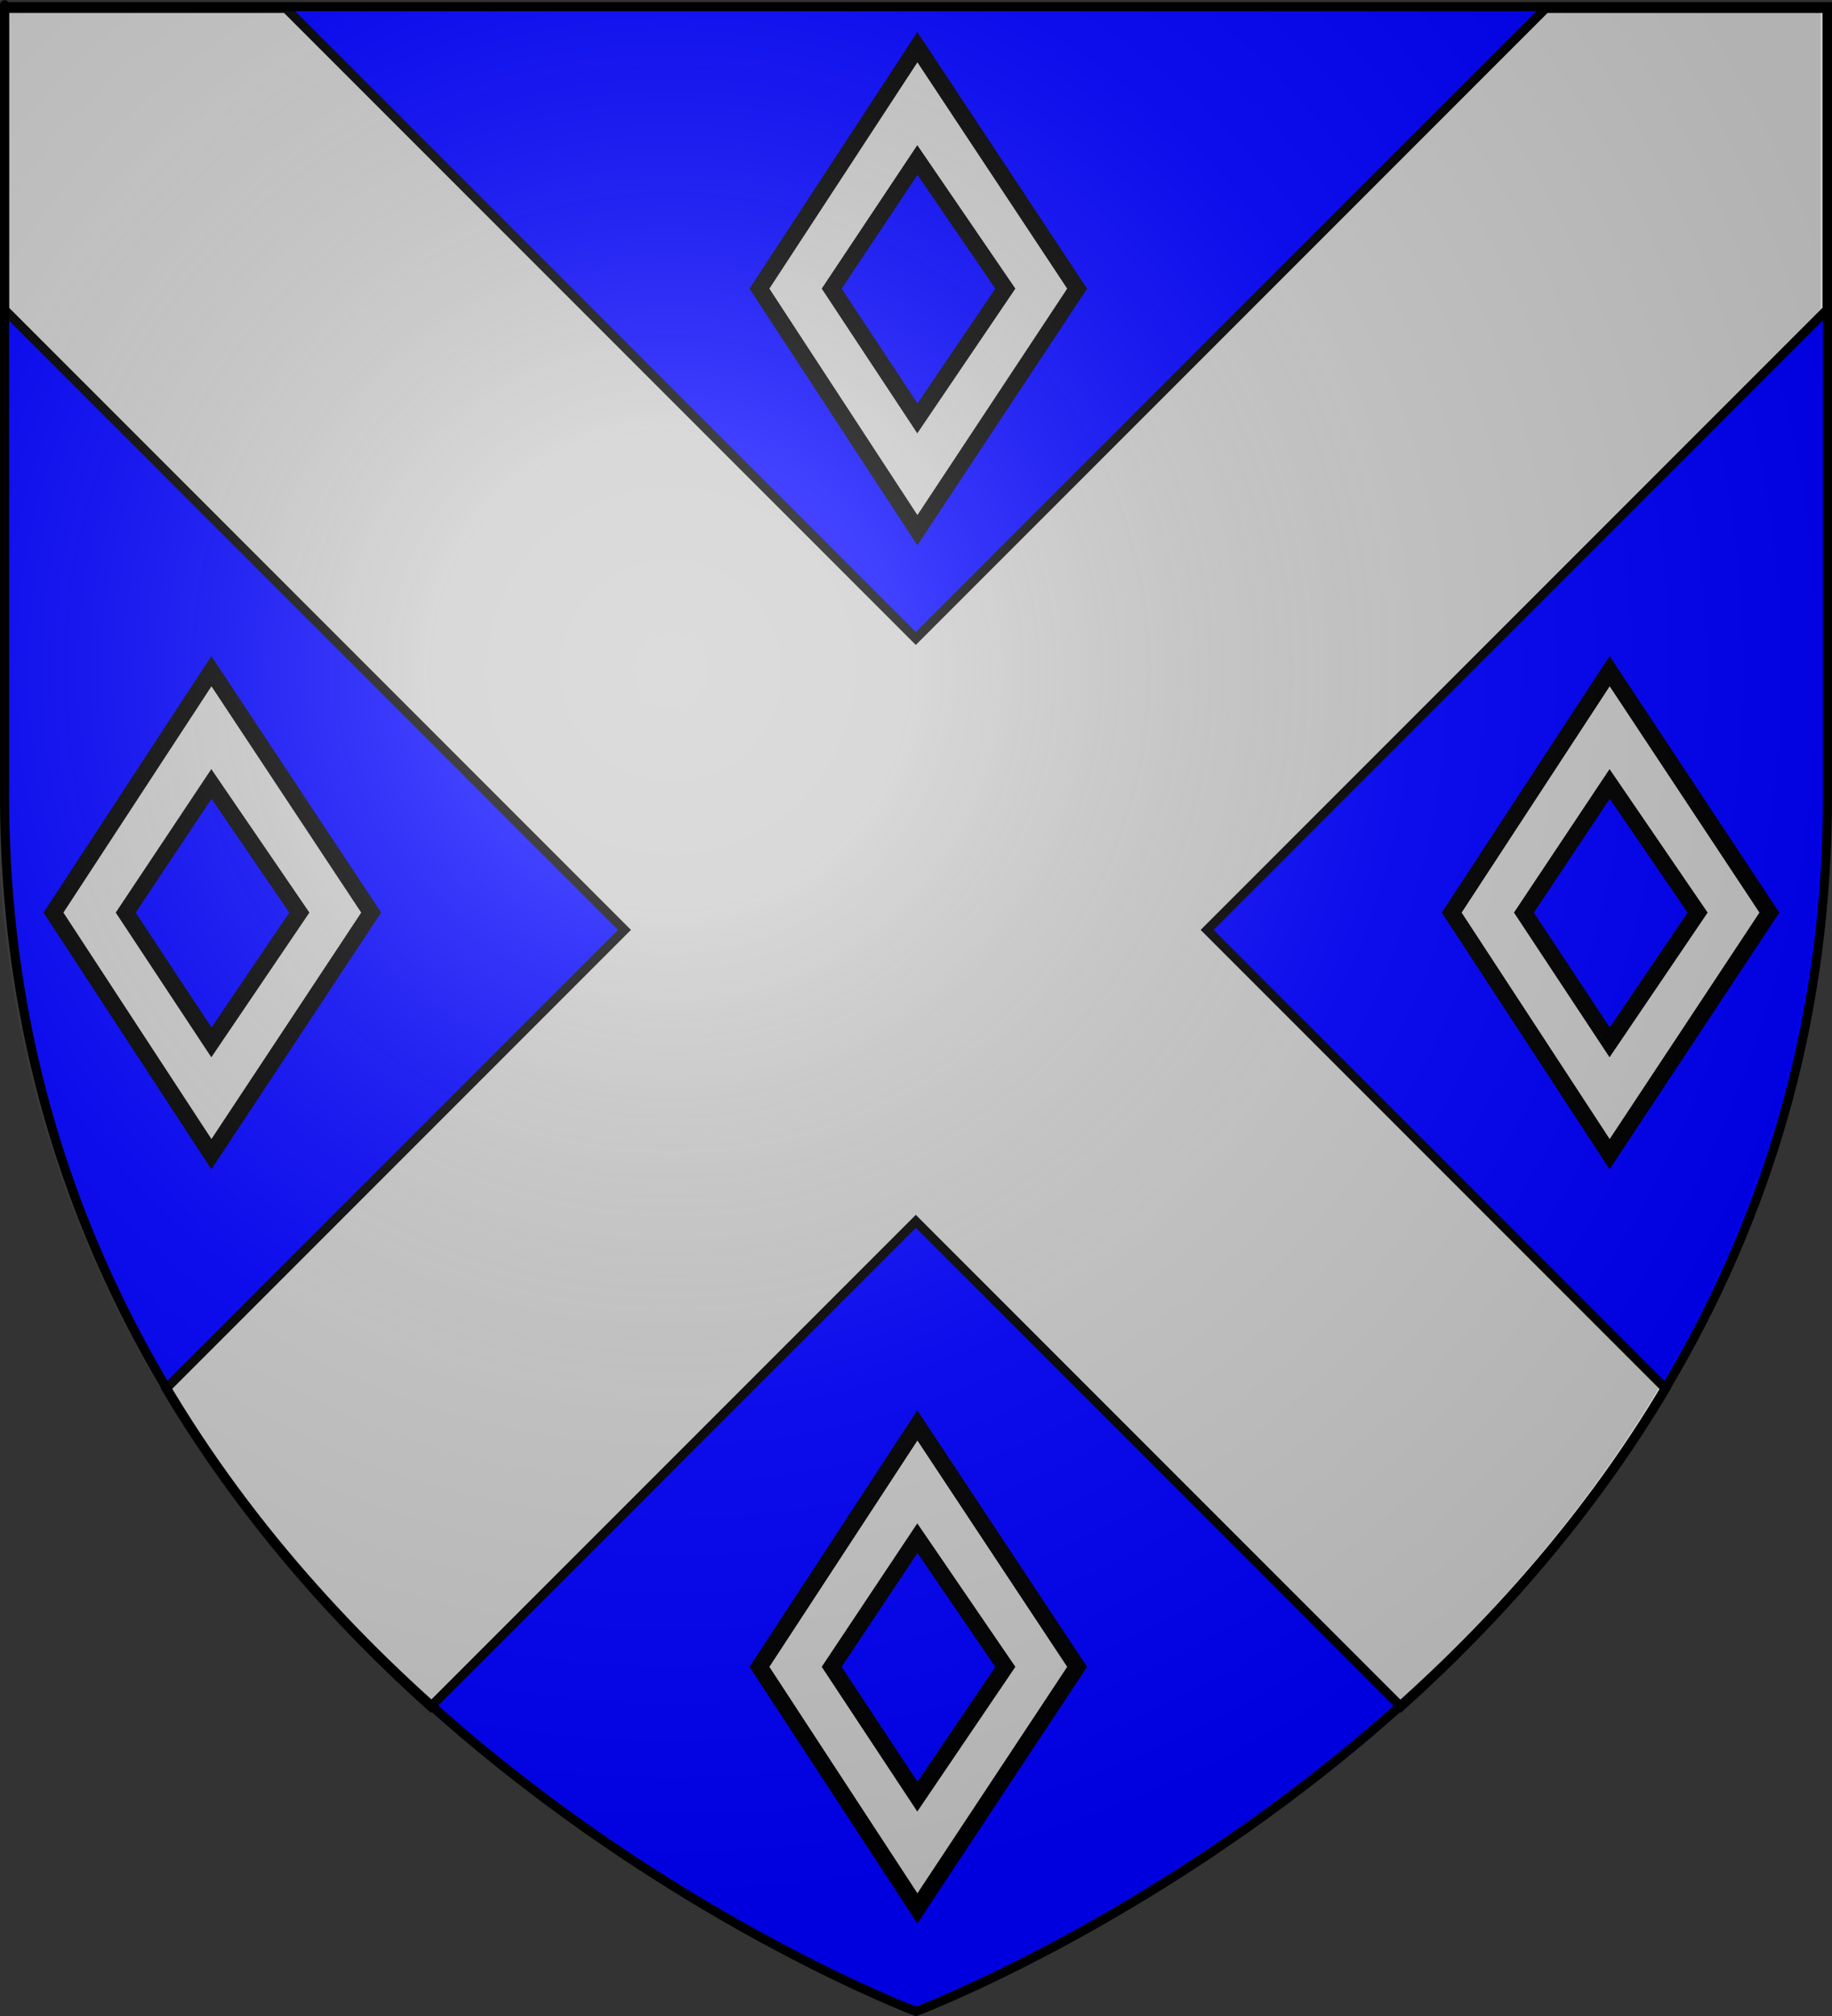
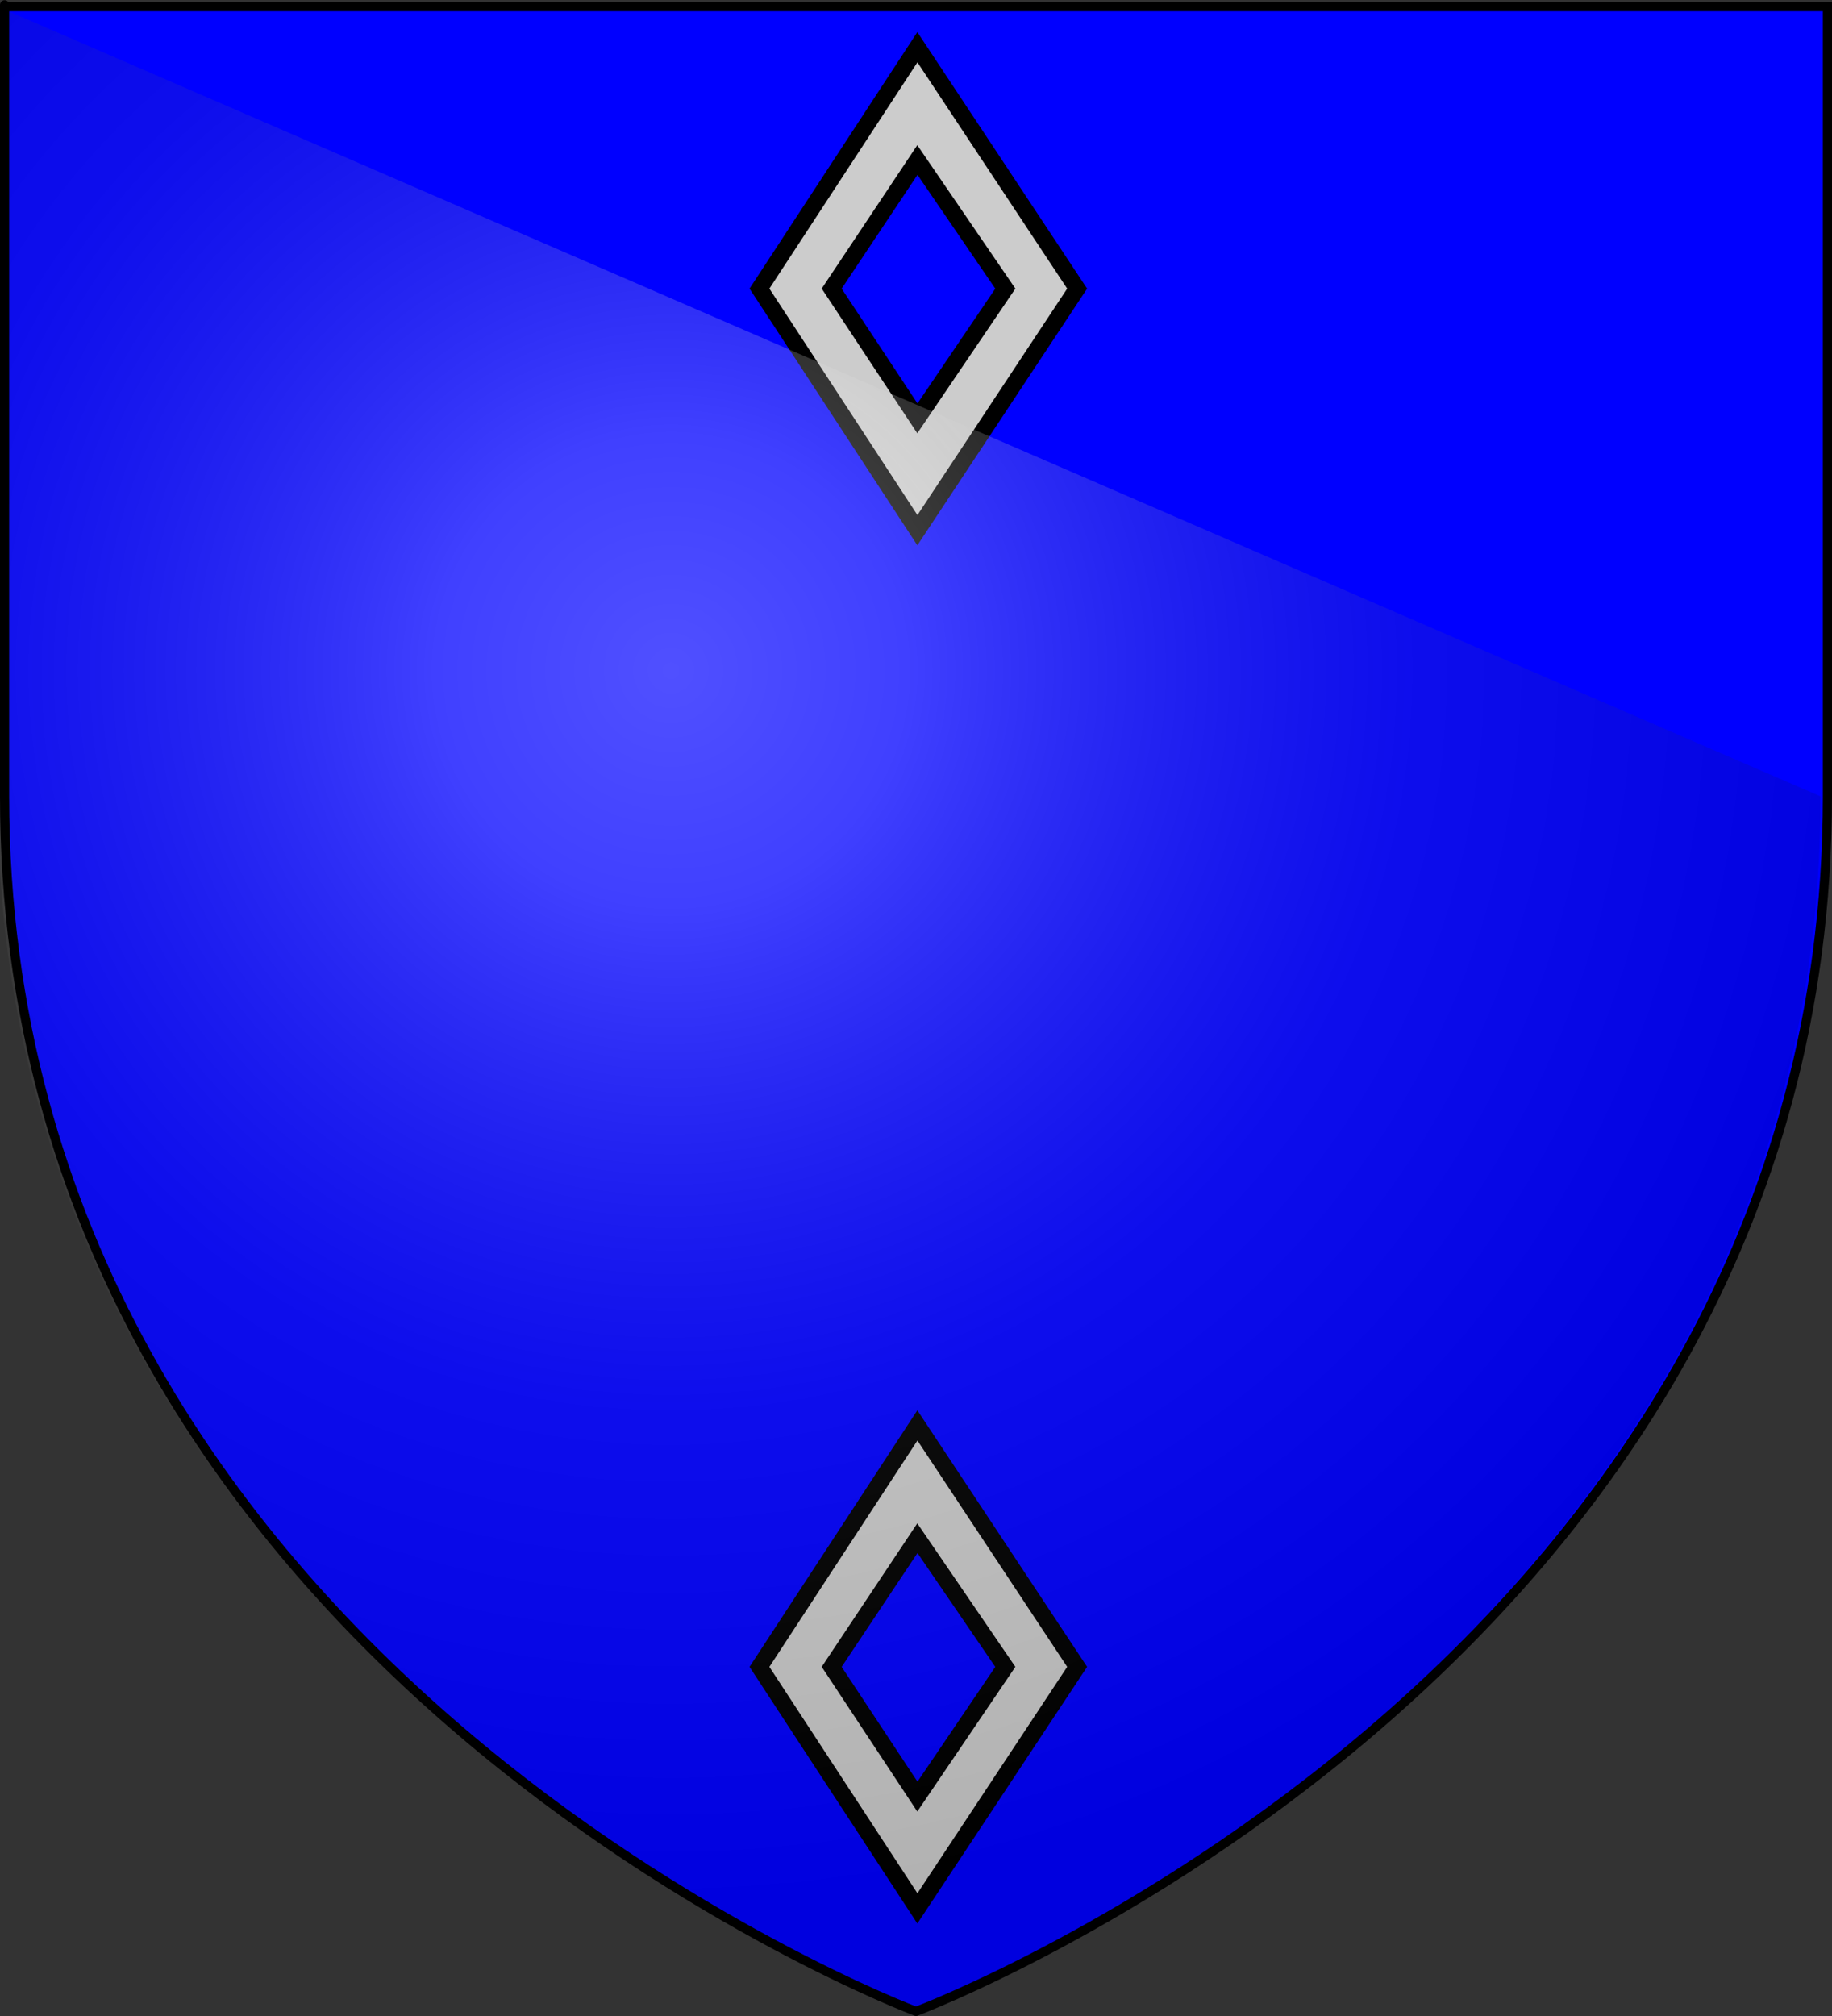
<svg xmlns="http://www.w3.org/2000/svg" xmlns:ns1="http://sodipodi.sourceforge.net/DTD/sodipodi-0.dtd" xmlns:ns2="http://www.inkscape.org/namespaces/inkscape" xmlns:xlink="http://www.w3.org/1999/xlink" height="660" width="600" version="1.0" id="svg2" ns1:version="0.32" ns2:version="0.45.1" ns1:docname="Blason de la ville de  Quarouble  (59) Nord-France.svg" ns1:docbase="H:\WIKIPEDIA\Blasons en cours" ns2:export-filename="/Users/olivier/Desktop/Blason Rouge/Blason_Vide_3D.png" ns2:export-xdpi="144" ns2:export-ydpi="144" ns2:output_extension="org.inkscape.output.svg.inkscape">
  <rect width="100%" height="100%" fill="#333333" stroke="none" />
  <ns1:namedview ns2:window-height="712" ns2:window-width="1024" ns2:pageshadow="2" ns2:pageopacity="0.0" guidetolerance="10.0" gridtolerance="10.0" objecttolerance="10.0" borderopacity="1.0" bordercolor="#666666" pagecolor="#ffffff" id="base" showgrid="false" height="660px" ns2:zoom="0.44547727" ns2:cx="396.46229" ns2:cy="478.04383" ns2:window-x="198" ns2:window-y="231" ns2:current-layer="layer2" />
  <desc id="desc4">Flag of Canton of Valais (Wallis)</desc>
  <defs id="defs6">
    <linearGradient id="linearGradient2893">
      <stop style="stop-color:white;stop-opacity:0.314;" offset="0" id="stop2895" />
      <stop id="stop2897" offset="0.19" style="stop-color:white;stop-opacity:0.251;" />
      <stop style="stop-color:#6b6b6b;stop-opacity:0.125;" offset="0.6" id="stop2901" />
      <stop style="stop-color:black;stop-opacity:0.125;" offset="1" id="stop2899" />
    </linearGradient>
    <linearGradient id="linearGradient2885">
      <stop id="stop2887" offset="0" style="stop-color:white;stop-opacity:1;" />
      <stop style="stop-color:white;stop-opacity:1;" offset="0.229" id="stop2891" />
      <stop id="stop2889" offset="1" style="stop-color:black;stop-opacity:1;" />
    </linearGradient>
    <linearGradient id="linearGradient2955">
      <stop id="stop2867" offset="0" style="stop-color:#fd0000;stop-opacity:1;" />
      <stop style="stop-color:#e77275;stop-opacity:0.659;" offset="0.5" id="stop2873" />
      <stop style="stop-color:black;stop-opacity:0.323;" offset="1" id="stop2959" />
    </linearGradient>
    <radialGradient ns2:collect="always" xlink:href="#linearGradient2955" id="radialGradient2961" cx="225.524" cy="218.901" fx="225.524" fy="218.901" r="300" gradientTransform="matrix(-4.167939e-4,2.183,-1.884,-3.599562e-4,615.597,-289.121)" gradientUnits="userSpaceOnUse" />
    <polygon id="star" transform="scale(53,53)" points="0,-1 0.588,0.809 -0.951,-0.309 0.951,-0.309 -0.588,0.809 0,-1 " />
    <clipPath id="clip">
      <path d="M 0,-200 L 0,600 L 300,600 L 300,-200 L 0,-200 z " id="path10" />
    </clipPath>
    <radialGradient ns2:collect="always" xlink:href="#linearGradient2955" id="radialGradient1911" gradientUnits="userSpaceOnUse" gradientTransform="matrix(-4.167939e-4,2.183,-1.884,-3.599562e-4,615.597,-289.121)" cx="225.524" cy="218.901" fx="225.524" fy="218.901" r="300" />
    <radialGradient ns2:collect="always" xlink:href="#linearGradient2955" id="radialGradient2865" gradientUnits="userSpaceOnUse" gradientTransform="matrix(0,1.749,-1.593,-1.049767e-7,551.788,-191.29)" cx="225.524" cy="218.901" fx="225.524" fy="218.901" r="300" />
    <radialGradient ns2:collect="always" xlink:href="#linearGradient2955" id="radialGradient2871" gradientUnits="userSpaceOnUse" gradientTransform="matrix(0,1.386,-1.323,-5.741131e-8,-158.082,-109.541)" cx="225.524" cy="218.901" fx="225.524" fy="218.901" r="300" />
    <radialGradient ns2:collect="always" xlink:href="#linearGradient2893" id="radialGradient3163" gradientUnits="userSpaceOnUse" gradientTransform="matrix(1.353,0,0,1.349,-79.874,-85.747)" cx="221.445" cy="226.331" fx="221.445" fy="226.331" r="300" />
    <radialGradient r="300" fy="226.331" fx="221.445" cy="226.331" cx="221.445" gradientTransform="matrix(1.353,0,0,1.349,-77.629,-85.747)" gradientUnits="userSpaceOnUse" id="radialGradient2271" xlink:href="#linearGradient2893" ns2:collect="always" />
    <radialGradient r="300" fy="218.901" fx="225.524" cy="218.901" cx="225.524" gradientTransform="matrix(0,1.386,-1.323,-5.741131e-8,-158.082,-109.541)" gradientUnits="userSpaceOnUse" id="radialGradient2269" xlink:href="#linearGradient2955" ns2:collect="always" />
    <radialGradient r="300" fy="218.901" fx="225.524" cy="218.901" cx="225.524" gradientTransform="matrix(0,1.749,-1.593,-1.049767e-7,551.788,-191.29)" gradientUnits="userSpaceOnUse" id="radialGradient2267" xlink:href="#linearGradient2955" ns2:collect="always" />
    <radialGradient r="300" fy="218.901" fx="225.524" cy="218.901" cx="225.524" gradientTransform="matrix(-4.167939e-4,2.183,-1.884,-3.599562e-4,615.597,-289.121)" gradientUnits="userSpaceOnUse" id="radialGradient2265" xlink:href="#linearGradient2955" ns2:collect="always" />
    <clipPath id="clipPath2261">
      <path id="path2263" d="M 0,-200 L 0,600 L 300,600 L 300,-200 L 0,-200 z " />
    </clipPath>
    <polygon points="0,-1 0.588,0.809 -0.951,-0.309 0.951,-0.309 -0.588,0.809 0,-1 " transform="scale(53,53)" id="polygon2259" />
    <radialGradient gradientUnits="userSpaceOnUse" gradientTransform="matrix(-4.167939e-4,2.183,-1.884,-3.599562e-4,615.597,-289.121)" r="300" fy="218.901" fx="225.524" cy="218.901" cx="225.524" id="radialGradient2257" xlink:href="#linearGradient2955" ns2:collect="always" />
    <linearGradient id="linearGradient2249">
      <stop style="stop-color:#fd0000;stop-opacity:1;" offset="0" id="stop2251" />
      <stop id="stop2253" offset="0.5" style="stop-color:#e77275;stop-opacity:0.659;" />
      <stop id="stop2255" offset="1" style="stop-color:black;stop-opacity:0.323;" />
    </linearGradient>
    <linearGradient id="linearGradient2241">
      <stop style="stop-color:white;stop-opacity:1;" offset="0" id="stop2243" />
      <stop id="stop2245" offset="0.229" style="stop-color:white;stop-opacity:1;" />
      <stop style="stop-color:black;stop-opacity:1;" offset="1" id="stop2247" />
    </linearGradient>
    <linearGradient id="linearGradient2231">
      <stop id="stop2233" offset="0" style="stop-color:white;stop-opacity:0.314;" />
      <stop style="stop-color:white;stop-opacity:0.251;" offset="0.19" id="stop2235" />
      <stop id="stop2237" offset="0.6" style="stop-color:#6b6b6b;stop-opacity:0.125;" />
      <stop id="stop2239" offset="1" style="stop-color:black;stop-opacity:0.125;" />
    </linearGradient>
    <linearGradient id="linearGradient2256">
      <stop style="stop-color:white;stop-opacity:0.314;" offset="0" id="stop2258" />
      <stop id="stop2260" offset="0.19" style="stop-color:white;stop-opacity:0.251;" />
      <stop style="stop-color:#6b6b6b;stop-opacity:0.125;" offset="0.6" id="stop2262" />
      <stop style="stop-color:black;stop-opacity:0.125;" offset="1" id="stop2264" />
    </linearGradient>
    <linearGradient id="linearGradient2266">
      <stop id="stop2268" offset="0" style="stop-color:white;stop-opacity:1;" />
      <stop style="stop-color:white;stop-opacity:1;" offset="0.229" id="stop2270" />
      <stop id="stop2272" offset="1" style="stop-color:black;stop-opacity:1;" />
    </linearGradient>
    <linearGradient id="linearGradient2274">
      <stop id="stop2276" offset="0" style="stop-color:#fd0000;stop-opacity:1;" />
      <stop style="stop-color:#e77275;stop-opacity:0.659;" offset="0.5" id="stop2278" />
      <stop style="stop-color:black;stop-opacity:0.323;" offset="1" id="stop2280" />
    </linearGradient>
    <radialGradient ns2:collect="always" xlink:href="#linearGradient2955" id="radialGradient2282" cx="225.524" cy="218.901" fx="225.524" fy="218.901" r="300" gradientTransform="matrix(-4.167939e-4,2.183,-1.884,-3.599562e-4,615.597,-289.121)" gradientUnits="userSpaceOnUse" />
-     <polygon id="polygon2284" transform="scale(53,53)" points="0,-1 0.588,0.809 -0.951,-0.309 0.951,-0.309 -0.588,0.809 0,-1 " />
    <clipPath id="clipPath2286">
      <path d="M 0,-200 L 0,600 L 300,600 L 300,-200 L 0,-200 z " id="path2288" />
    </clipPath>
    <radialGradient ns2:collect="always" xlink:href="#linearGradient2955" id="radialGradient2290" gradientUnits="userSpaceOnUse" gradientTransform="matrix(-4.167939e-4,2.183,-1.884,-3.599562e-4,615.597,-289.121)" cx="225.524" cy="218.901" fx="225.524" fy="218.901" r="300" />
    <radialGradient ns2:collect="always" xlink:href="#linearGradient2955" id="radialGradient2292" gradientUnits="userSpaceOnUse" gradientTransform="matrix(0,1.749,-1.593,-1.049767e-7,551.788,-191.29)" cx="225.524" cy="218.901" fx="225.524" fy="218.901" r="300" />
    <radialGradient ns2:collect="always" xlink:href="#linearGradient2955" id="radialGradient2294" gradientUnits="userSpaceOnUse" gradientTransform="matrix(0,1.386,-1.323,-5.741131e-8,-158.082,-109.541)" cx="225.524" cy="218.901" fx="225.524" fy="218.901" r="300" />
    <radialGradient r="300" fy="226.331" fx="221.445" cy="226.331" cx="221.445" gradientTransform="matrix(1.353,0,0,1.349,476.164,-70.575)" gradientUnits="userSpaceOnUse" id="radialGradient2438" xlink:href="#linearGradient2893" ns2:collect="always" />
    <radialGradient r="300" fy="218.901" fx="225.524" cy="218.901" cx="225.524" gradientTransform="matrix(0,1.386,-1.323,-5.741131e-8,-158.082,-109.541)" gradientUnits="userSpaceOnUse" id="radialGradient2436" xlink:href="#linearGradient2955" ns2:collect="always" />
    <radialGradient r="300" fy="218.901" fx="225.524" cy="218.901" cx="225.524" gradientTransform="matrix(0,1.749,-1.593,-1.049767e-7,551.788,-191.29)" gradientUnits="userSpaceOnUse" id="radialGradient2434" xlink:href="#linearGradient2955" ns2:collect="always" />
    <radialGradient r="300" fy="218.901" fx="225.524" cy="218.901" cx="225.524" gradientTransform="matrix(-4.167939e-4,2.183,-1.884,-3.599562e-4,615.597,-289.121)" gradientUnits="userSpaceOnUse" id="radialGradient2432" xlink:href="#linearGradient2955" ns2:collect="always" />
    <clipPath id="clipPath2428">
      <path id="path2430" d="M 0,-200 L 0,600 L 300,600 L 300,-200 L 0,-200 z " />
    </clipPath>
    <polygon points="0,-1 0.588,0.809 -0.951,-0.309 0.951,-0.309 -0.588,0.809 0,-1 " transform="scale(53,53)" id="polygon2426" />
    <radialGradient gradientUnits="userSpaceOnUse" gradientTransform="matrix(-4.167939e-4,2.183,-1.884,-3.599562e-4,615.597,-289.121)" r="300" fy="218.901" fx="225.524" cy="218.901" cx="225.524" id="radialGradient2424" xlink:href="#linearGradient2955" ns2:collect="always" />
    <linearGradient id="linearGradient2416">
      <stop style="stop-color:#fd0000;stop-opacity:1;" offset="0" id="stop2418" />
      <stop id="stop2420" offset="0.5" style="stop-color:#e77275;stop-opacity:0.659;" />
      <stop id="stop2422" offset="1" style="stop-color:black;stop-opacity:0.323;" />
    </linearGradient>
    <linearGradient id="linearGradient2408">
      <stop style="stop-color:white;stop-opacity:1;" offset="0" id="stop2410" />
      <stop id="stop2412" offset="0.229" style="stop-color:white;stop-opacity:1;" />
      <stop style="stop-color:black;stop-opacity:1;" offset="1" id="stop2414" />
    </linearGradient>
    <linearGradient id="linearGradient2398">
      <stop id="stop2400" offset="0" style="stop-color:white;stop-opacity:0.314;" />
      <stop style="stop-color:white;stop-opacity:0.251;" offset="0.19" id="stop2402" />
      <stop id="stop2404" offset="0.6" style="stop-color:#6b6b6b;stop-opacity:0.125;" />
      <stop id="stop2406" offset="1" style="stop-color:black;stop-opacity:0.125;" />
    </linearGradient>
  </defs>
  <g ns2:groupmode="layer" id="layer3" ns2:label="Fond écu" style="display:inline">
    <path id="path2855" style="fill:#0000ff;fill-opacity:1;fill-rule:evenodd;stroke:none;stroke-width:1px;stroke-linecap:butt;stroke-linejoin:miter;stroke-opacity:1" d="M 300,658.5 C 300,658.5 598.5,546.18 598.5,260.728 C 598.5,-24.723 598.5,2.176 598.5,2.176 L 1.5,2.176 L 1.5,260.728 C 1.5,546.18 300,658.5 300,658.5 z " ns1:nodetypes="cccccc" />
    <g style="display:inline;fill:#cccccc" ns2:label="Meubles" id="g2273" transform="translate(-6.3398056e-2,0.555)">
-       <path id="path11627" d="M 1.5,2.188 L 1.5,100.781 L 204.594,303.875 L 54.438,454.031 C 79.087,495.486 109.776,530.024 141.125,558.156 L 300,399.281 L 458.875,558.156 C 490.224,530.024 520.913,495.486 545.562,454.031 L 395.406,303.875 L 598.5,100.781 L 598.5,2.188 L 506.281,2.188 L 300,208.469 L 93.719,2.188 L 1.5,2.188 z " style="opacity:1;fill:#cccccc;fill-opacity:1;fill-rule:evenodd;stroke:#000000;stroke-width:3;stroke-linecap:butt;stroke-linejoin:miter;stroke-miterlimit:4;stroke-dasharray:none;stroke-opacity:1;display:inline" />
-     </g>
+       </g>
    <g id="g2460" transform="translate(13.353,-197.392)" style="fill:#cccccc">
      <g style="fill:#cccccc;display:inline" ns2:label="Fond écu" id="g2462" />
      <g ns2:label="Meubles" id="g2464" style="fill:#cccccc">
        <g transform="matrix(0.76,0,0,0.747,26.829,-146.317)" id="g3325" style="fill:#cccccc">
          <path d="M 342.46,480.81 L 274.405,586.615 L 342.46,692.485 L 411.309,586.615 L 342.46,480.81 z M 342.46,530.236 L 380.36,586.615 L 342.46,643.483 L 305.531,586.615 L 342.46,530.236 z " style="fill:#cccccc;fill-opacity:1;stroke:#000000;stroke-width:7.195;stroke-miterlimit:4;stroke-dasharray:none;stroke-opacity:1;display:inline" id="path8878" />
        </g>
      </g>
      <g ns2:label="Reflet final" id="g2468" style="fill:#cccccc" />
      <g ns2:label="Contour final" id="g2470" style="fill:#cccccc" />
    </g>
    <g id="g2472" transform="translate(-217.86,6.883)" style="fill:#cccccc;display:inline">
      <g style="fill:#cccccc;display:inline" ns2:label="Fond écu" id="g2474" />
      <g ns2:label="Meubles" id="g2476" style="fill:#cccccc">
        <g transform="matrix(0.76,0,0,0.747,26.829,-146.317)" id="g2478" style="fill:#cccccc">
-           <path d="M 342.46,480.81 L 274.405,586.615 L 342.46,692.485 L 411.309,586.615 L 342.46,480.81 z M 342.46,530.236 L 380.36,586.615 L 342.46,643.483 L 305.531,586.615 L 342.46,530.236 z " style="fill:#cccccc;fill-opacity:1;stroke:#000000;stroke-width:7.195;stroke-miterlimit:4;stroke-dasharray:none;stroke-opacity:1;display:inline" id="path2480" />
-         </g>
+           </g>
      </g>
      <g ns2:label="Reflet final" id="g2482" style="fill:#cccccc" />
      <g ns2:label="Contour final" id="g2484" style="fill:#cccccc" />
    </g>
    <g id="g2486" transform="translate(13.353,253.809)" style="fill:#cccccc;display:inline">
      <g style="fill:#cccccc;display:inline" ns2:label="Fond écu" id="g2488" />
      <g ns2:label="Meubles" id="g2490" style="fill:#cccccc">
        <g transform="matrix(0.76,0,0,0.747,26.829,-146.317)" id="g2492" style="fill:#cccccc">
          <path d="M 342.46,480.81 L 274.405,586.615 L 342.46,692.485 L 411.309,586.615 L 342.46,480.81 z M 342.46,530.236 L 380.36,586.615 L 342.46,643.483 L 305.531,586.615 L 342.46,530.236 z " style="fill:#cccccc;fill-opacity:1;stroke:#000000;stroke-width:7.195;stroke-miterlimit:4;stroke-dasharray:none;stroke-opacity:1;display:inline" id="path2494" />
        </g>
      </g>
      <g ns2:label="Reflet final" id="g2496" style="fill:#cccccc" />
      <g ns2:label="Contour final" id="g2498" style="fill:#cccccc" />
    </g>
    <g id="g2500" transform="translate(240.076,6.883)" style="fill:#cccccc;display:inline">
      <g style="fill:#cccccc;display:inline" ns2:label="Fond écu" id="g2502" />
      <g ns2:label="Meubles" id="g2504" style="fill:#cccccc">
        <g transform="matrix(0.76,0,0,0.747,26.829,-146.317)" id="g2506" style="fill:#cccccc">
-           <path d="M 342.46,480.81 L 274.405,586.615 L 342.46,692.485 L 411.309,586.615 L 342.46,480.81 z M 342.46,530.236 L 380.36,586.615 L 342.46,643.483 L 305.531,586.615 L 342.46,530.236 z " style="fill:#cccccc;fill-opacity:1;stroke:#000000;stroke-width:7.195;stroke-miterlimit:4;stroke-dasharray:none;stroke-opacity:1;display:inline" id="path2508" />
-         </g>
+           </g>
      </g>
      <g ns2:label="Reflet final" id="g2510" style="fill:#cccccc" />
      <g ns2:label="Contour final" id="g2512" style="fill:#cccccc" />
    </g>
  </g>
  <g ns2:groupmode="layer" id="layer4" ns2:label="Meubles" />
  <g ns2:groupmode="layer" id="layer2" ns2:label="Reflet final">
-     <path ns1:nodetypes="cccccc" d="M 297.755,658.5 C 297.755,658.5 596.255,546.18 596.255,260.728 C 596.255,-24.723 596.255,2.176 596.255,2.176 L -0.745,2.176 L -0.745,260.728 C -0.745,546.18 297.755,658.5 297.755,658.5 z " style="opacity:1;fill:url(#radialGradient3163);fill-opacity:1;fill-rule:evenodd;stroke:none;stroke-width:1px;stroke-linecap:butt;stroke-linejoin:miter;stroke-opacity:1" id="path2875" ns2:export-xdpi="144" ns2:export-ydpi="144" />
+     <path ns1:nodetypes="cccccc" d="M 297.755,658.5 C 297.755,658.5 596.255,546.18 596.255,260.728 L -0.745,2.176 L -0.745,260.728 C -0.745,546.18 297.755,658.5 297.755,658.5 z " style="opacity:1;fill:url(#radialGradient3163);fill-opacity:1;fill-rule:evenodd;stroke:none;stroke-width:1px;stroke-linecap:butt;stroke-linejoin:miter;stroke-opacity:1" id="path2875" ns2:export-xdpi="144" ns2:export-ydpi="144" />
  </g>
  <g ns2:groupmode="layer" id="layer1" ns2:label="Contour final">
    <path ns1:nodetypes="cccccc" d="M 300,658.5 C 300,658.5 1.5,546.18 1.5,260.728 C 1.5,-24.723 1.5,2.176 1.5,2.176 L 598.5,2.176 L 598.5,260.728 C 598.5,546.18 300,658.5 300,658.5 z " style="opacity:1;fill:none;fill-opacity:1;fill-rule:evenodd;stroke:#000000;stroke-width:3;stroke-linecap:butt;stroke-linejoin:miter;stroke-miterlimit:4;stroke-dasharray:none;stroke-opacity:1" id="path1411" ns2:export-xdpi="144" ns2:export-ydpi="144" />
  </g>
</svg>